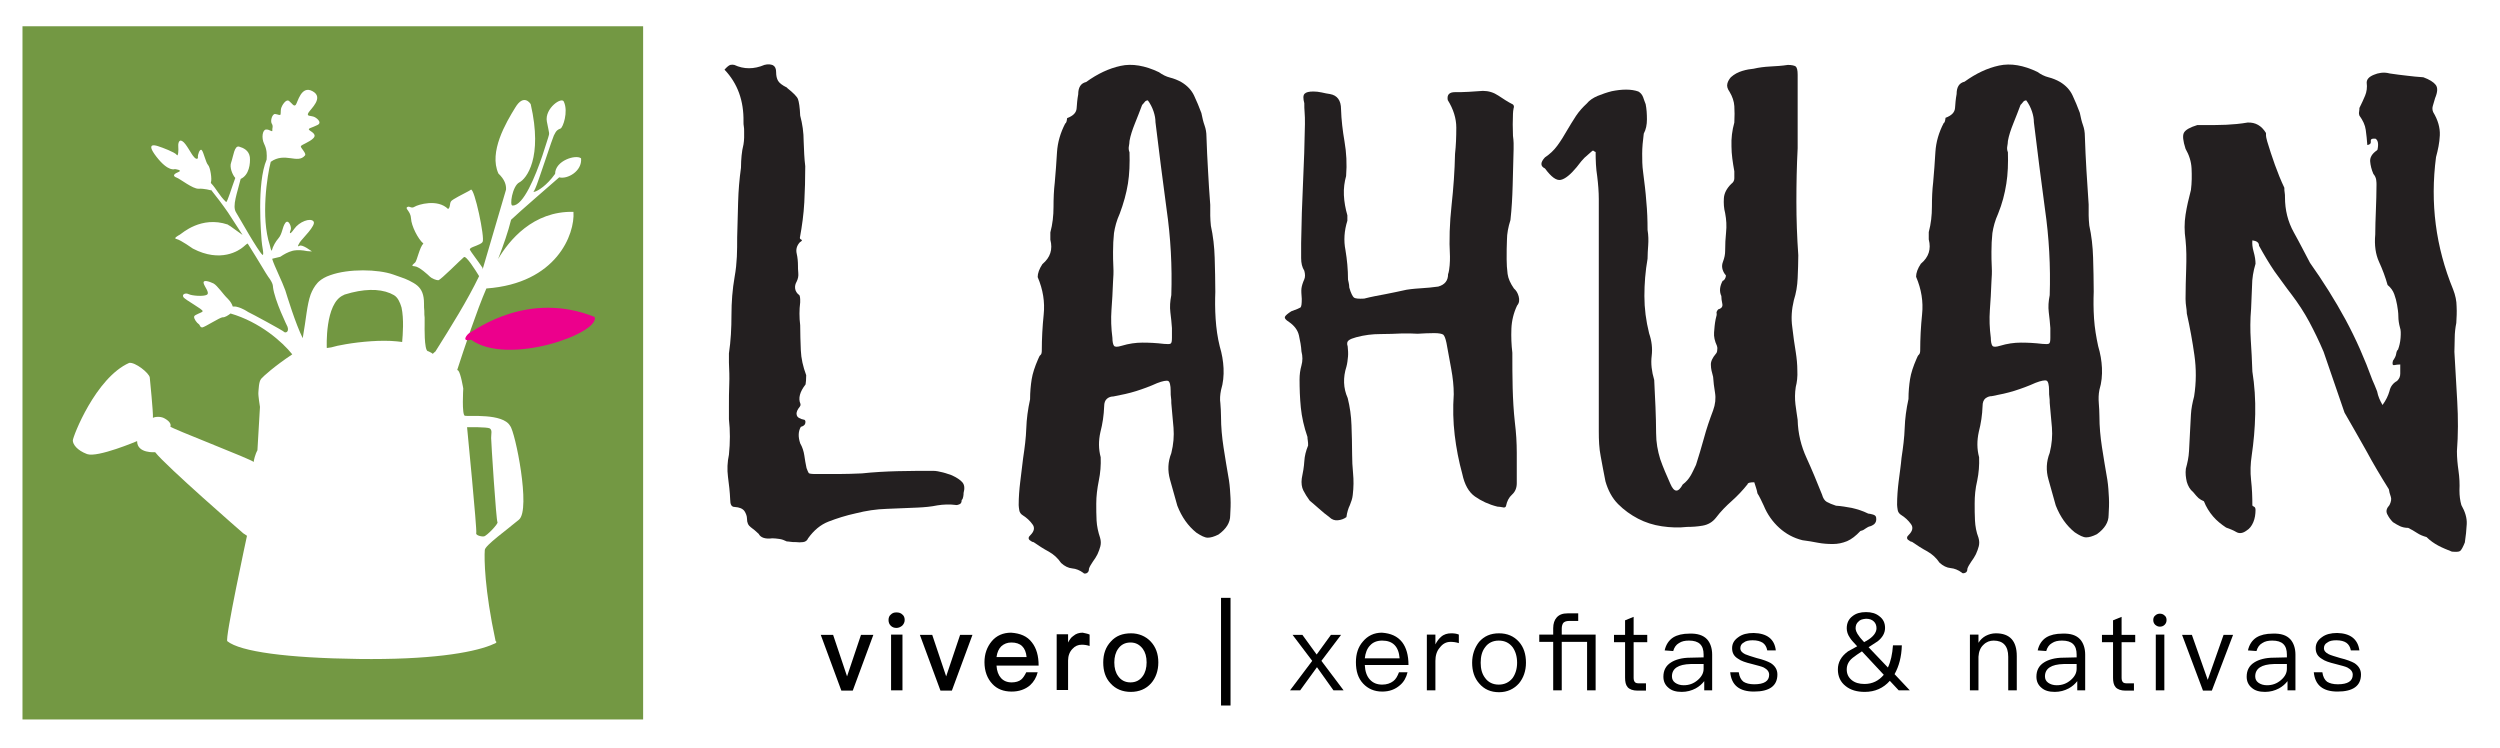
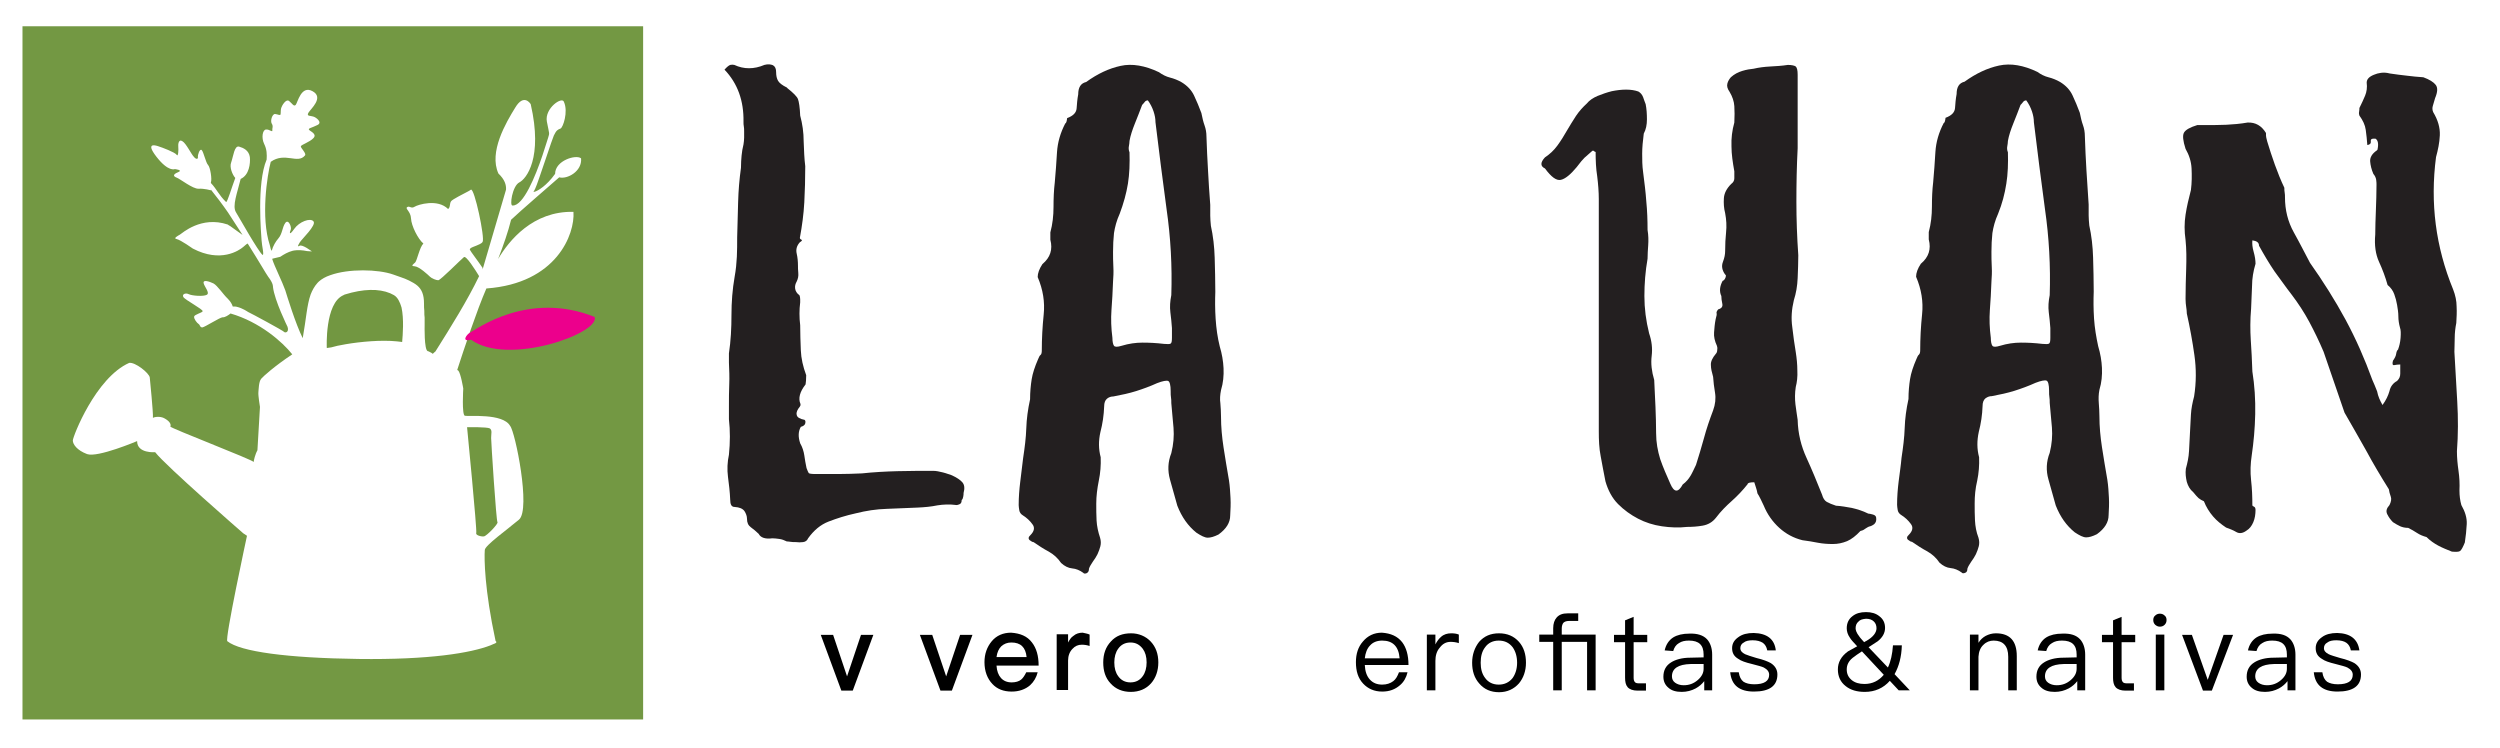
<svg xmlns="http://www.w3.org/2000/svg" version="1.1" id="Layer_1" x="0px" y="0px" width="789.5px" height="236.1px" viewBox="0 0 789.5 236.1" style="enable-background:new 0 0 789.5 236.1;" xml:space="preserve">
  <style type="text/css">
	.st0{fill:#231F20;}
	.st1{fill:#739843;}
	.st2{fill:#729741;}
	.st3{fill:#EC008C;}
</style>
  <g>
    <g>
      <path class="st0" d="M228.8,22c0.7-0.8,1.3-1.3,1.8-1.5c0.5-0.1,0.9-0.1,1.3,0c3,1.4,6.2,1.4,9.5,0c1.1-0.3,2-0.2,2.7,0.1    c0.7,0.4,1,1.1,1,2.2c0,1.1,0.2,2,0.6,2.7c0.4,0.7,1.3,1.4,2.7,2.1c0.1,0,0.2,0.1,0.2,0.2c1.9,1.5,3.1,2.7,3.4,3.5    s0.6,2.6,0.7,5.2c0.7,2.6,1.1,5.3,1.1,8.2c0.1,2.8,0.2,5.4,0.5,7.8c0,3.9-0.1,7.7-0.3,11.4c-0.2,3.7-0.7,7.4-1.4,11.2    c0,0.3,0.2,0.5,0.5,0.6c0.3,0.1,0.2,0.4-0.5,0.8c-1,1.1-1.3,2.3-1,3.6c0.3,1.3,0.4,2.6,0.4,3.8c0,0.6,0,1.3,0.1,2.3    c0.1,1-0.1,1.9-0.5,2.7c-0.4,0.7-0.6,1.4-0.5,2.2c0.1,0.8,0.5,1.5,1.4,2.2c0.1,0.3,0.2,0.7,0.2,1.2c0,0.6,0,0.9,0,1    c-0.3,2.3-0.3,4.8,0,7.2c0,2.6,0.1,5.2,0.2,7.9c0.1,2.6,0.7,5.2,1.7,7.9c0,1.4-0.1,2.3-0.2,2.9c-1.8,2.3-2.4,4.4-1.6,6.2v0.4    l-0.2,0.4c-0.8,1-1.2,1.8-1,2.6c0.1,0.8,1,1.3,2.5,1.6c0.3,0.3,0.3,0.6,0.2,1.1c-0.1,0.5-0.6,0.9-1.4,1.1    c-0.8,1.4-0.9,3.1-0.2,5.2c0.7,1.2,1.1,2.5,1.3,3.8c0.2,1.3,0.4,2.7,0.7,4c0.3,0.8,0.5,1.3,0.7,1.6c0.2,0.2,0.9,0.3,2.2,0.3    c2.3,0,4.8,0,7.2,0c2.5,0,5-0.1,7.4-0.2c3.7-0.4,7.5-0.6,11.2-0.7c3.7-0.1,7.5-0.1,11.4-0.1c0.8,0,1.8,0.2,3,0.5s2.1,0.7,2.8,0.9    c1.5,0.7,2.6,1.4,3.3,2.2c0.7,0.8,0.8,1.9,0.4,3.4c0,0.3,0,0.6-0.1,1.1c-0.1,0.5-0.2,0.9-0.5,1.1c0,0.7-0.2,1.1-0.6,1.3    c-0.4,0.2-0.8,0.3-1,0.3c-2.2-0.3-4.2-0.2-6.1,0.1c-1.9,0.4-4,0.6-6.3,0.7c-3.2,0.1-6.4,0.3-9.7,0.4c-3.3,0.1-6.5,0.6-9.7,1.4    c-3.2,0.7-6,1.6-8.6,2.6c-2.6,1-4.7,2.8-6.5,5.3c-0.3,0.7-0.8,1.1-1.6,1.2c-0.8,0.1-1.5,0.1-2.2,0c-0.7,0-1.3,0-1.8-0.1    s-0.9-0.1-1.1-0.1c-0.8-0.4-1.6-0.7-2.4-0.8c-0.8-0.1-1.5-0.2-2.2-0.2c-2.2,0.3-3.7-0.2-4.3-1.4c-0.8-0.8-1.7-1.5-2.5-2.1    c-0.8-0.6-1.2-1.4-1.2-2.7c0-0.8-0.3-1.6-0.8-2.4c-0.6-0.8-1.6-1.2-3.1-1.3c-1,0-1.4-0.8-1.4-2.3c-0.1-2.5-0.4-4.9-0.7-7.2    c-0.3-2.3-0.2-4.7,0.3-7c0.4-3.9,0.4-7.6,0-11.2v-4.1c0-2.3,0-4.7,0.1-6.9c0.1-2.3,0-4.6-0.1-6.9v-2.9c0.6-4,0.8-8,0.8-12.1    s0.3-8.1,1-12.1c0.4-2.2,0.6-4.3,0.7-6.3c0.1-2,0.1-4,0.1-6.1c0.1-3.7,0.2-7.4,0.3-11.1c0.1-3.7,0.4-7.3,0.9-10.9    c0-1.5,0.1-2.8,0.2-3.9c0.1-1.1,0.3-2.3,0.6-3.5c0.1-0.7,0.2-1.4,0.2-2.1s0-1.3,0-1.9c0-0.7,0-1.2-0.1-1.7    c-0.1-0.4-0.1-0.9-0.1-1.5C234.9,31.9,233,26.4,228.8,22z" />
      <path class="st0" d="M347.6,144.4c0.1,2.5-0.1,5-0.6,7.4c-0.5,2.5-0.8,4.9-0.8,7.2c0,1.8,0,3.6,0.1,5.4c0.1,1.8,0.5,3.6,1.1,5.4    c0.3,1,0.3,1.9,0.1,2.7c-0.2,0.8-0.5,1.6-0.9,2.5c-0.4,0.8-0.9,1.6-1.5,2.4c-0.5,0.8-1,1.5-1.2,2.2c0,0.7-0.2,1.1-0.7,1.4    c-0.5,0.2-0.9,0.2-1.1-0.1c-1.1-0.8-2.3-1.3-3.5-1.4c-1.2-0.1-2.4-0.7-3.5-1.7c-1-1.5-2.3-2.7-3.9-3.6c-1.7-0.9-3.2-1.9-4.8-3    c-0.3,0-0.7-0.2-1.2-0.6c-0.5-0.4-0.5-1,0.2-1.6c1.2-1.2,1.5-2.4,0.6-3.5c-0.8-1.1-1.8-2-2.9-2.7c-0.7-0.4-1.1-1-1.2-1.6    c-0.1-0.7-0.2-1.2-0.2-1.7c0-2.5,0.2-5,0.5-7.4c0.3-2.5,0.6-5,0.9-7.4c0.5-3.3,0.9-6.4,1-9.4c0.1-3,0.5-6,1.2-9.2    c0-2.3,0.2-4.4,0.5-6.3c0.3-1.9,1-4,2-6.3c0.3-0.7,0.5-1.2,0.8-1.4s0.4-0.8,0.4-1.4c0-3.7,0.2-7.5,0.6-11.4    c0.4-3.9-0.2-7.8-1.9-11.8c0-1.2,0.5-2.6,1.5-4.1c2.5-2.1,3.3-4.6,2.5-7.7v-2.3c0.7-2.6,1-5.3,1-8c0-2.7,0.1-5.3,0.4-7.8    c0.3-3.2,0.5-6.3,0.7-9.5c0.2-3.2,1.1-6.2,2.6-9.1c0.3-0.1,0.5-0.7,0.6-1.7c1.9-0.7,2.9-1.7,3-3.1c0.1-1.4,0.2-2.8,0.5-4.4    c0-2.2,0.8-3.5,2.5-3.9c3.6-2.6,7.2-4.3,10.9-5.1c3.6-0.8,7.7-0.1,12.1,2c1.1,0.8,2.3,1.4,3.5,1.7c1.2,0.3,2.5,0.8,3.7,1.5    c1.8,1.1,3.1,2.5,3.9,4.2s1.6,3.6,2.3,5.5c0.3,1.5,0.6,2.8,1,3.9c0.4,1.1,0.6,2.3,0.6,3.5c0.1,3.6,0.3,7.2,0.5,10.8    c0.2,3.6,0.4,7.2,0.7,10.8c0,1.2,0,2.4,0,3.4c0,1,0.1,2.1,0.2,3.2c0.7,3.2,1.1,6.6,1.2,10.1c0.1,3.6,0.2,7.2,0.2,10.8    c-0.1,2.6-0.1,5.4,0.1,8.5c0.2,3,0.6,5.9,1.3,8.7c0.7,2.3,1.1,4.7,1.2,6.9c0.1,2.3-0.1,4.6-0.8,6.9c-0.3,1.5-0.4,2.9-0.2,4.2    c0.1,1.3,0.2,2.7,0.2,4.2c0,3.2,0.3,6.4,0.8,9.7c0.5,3.3,1.1,6.8,1.7,10.3c0.3,1.9,0.4,3.8,0.5,5.7c0.1,1.9,0,3.7-0.1,5.5    c0,2.2-1.2,4.2-3.7,6c-1.4,0.7-2.5,1-3.4,1s-2.1-0.6-3.6-1.6c-2.6-2.1-4.6-4.9-6-8.5c-0.7-2.6-1.5-5.3-2.3-8.2s-0.7-5.6,0.4-8.4    c0.7-2.8,0.9-5.4,0.7-8c-0.2-2.6-0.5-5.1-0.7-7.8c0-0.7,0-1.3-0.1-1.8c-0.1-0.5-0.1-1.1-0.1-2c0-1.9-0.3-3-0.8-3.2s-1.7,0-3.5,0.7    c-2.2,1-4.4,1.8-6.6,2.5c-2.2,0.7-4.6,1.2-7.2,1.7c-0.7,0-1.4,0.2-2,0.7s-0.9,1.3-0.9,2.4c-0.1,2.8-0.5,5.5-1.2,8.2    C346.9,139.2,346.9,141.8,347.6,144.4z M362.5,31.7c-0.4,0-0.8,0.2-1,0.5c-0.3,0.3-0.5,0.7-0.8,0.9c-0.7,1.9-1.5,3.9-2.3,5.9    c-0.8,2-1.4,3.8-1.7,5.5c0,0.5-0.1,1.1-0.2,1.7c-0.1,0.5-0.1,1.2,0.2,1.9c0.1,3.5,0,6.8-0.5,9.9s-1.4,6.3-2.6,9.5    c-1,2.2-1.5,4.2-1.8,6.1c-0.2,1.9-0.3,3.8-0.3,5.9c0,1.5,0,3.1,0.1,4.8c0.1,1.7,0,3.2-0.1,4.6c-0.1,3.2-0.3,6.2-0.5,9    c-0.2,2.8-0.1,5.8,0.3,8.8c0,1.2,0.2,2.1,0.5,2.5c0.3,0.4,1.1,0.4,2.4,0c2.3-0.7,4.5-1,6.6-1s4.3,0.1,6.8,0.4    c1.1,0.1,1.8,0.1,2.1-0.1c0.3-0.2,0.4-0.8,0.4-1.8v-3.1c-0.1-1.7-0.3-3.3-0.5-5c-0.2-1.7-0.1-3.4,0.3-5.4    c0.3-9.1-0.2-18.2-1.5-27.2c-1.2-9-2.4-18.2-3.5-27.4c0-1.1-0.2-2.2-0.6-3.4C363.9,34,363.3,32.8,362.5,31.7z" />
-       <path class="st0" d="M442.9,105.3c-2.2,0.1-4.5,0.2-7,0.2s-5,0.3-7.6,1c-1.1,0.3-1.9,0.6-2.4,1s-0.6,1-0.3,1.9    c0.1,1.1,0.2,2.2,0.1,3.2c-0.1,1-0.2,2.1-0.5,3.2c-1.1,3.4-1,6.8,0.4,9.9c0.7,2.8,1.1,5.6,1.2,8.6c0.1,3,0.2,6,0.2,9.2    c0,1.9,0.1,3.9,0.3,6s0.2,4.3-0.1,6.8c-0.1,1.1-0.5,2.2-0.9,3.2c-0.5,1-0.9,2.3-1.1,3.8c-0.8,0.6-1.7,0.9-2.7,1    c-1,0.1-1.9-0.2-2.7-1c-1.1-0.8-2.2-1.7-3.3-2.7c-1.1-1-2.1-1.8-2.9-2.5c-0.8-1.1-1.5-2.2-2-3.2c-0.5-1-0.7-2.3-0.5-3.8    c0.4-1.9,0.7-3.7,0.8-5.4c0.1-1.7,0.5-3.3,1.2-5c0-0.6,0-1.1-0.1-1.6c-0.1-0.5-0.1-0.9-0.1-1.1c-1.1-3.2-1.8-6.3-2.1-9.3    c-0.3-3-0.4-6-0.4-8.9c0-1.5,0.2-3,0.6-4.4c0.4-1.4,0.4-2.9,0-4.4c-0.1-1.7-0.4-3.3-0.8-5.1c-0.4-1.7-1.5-3.1-3.1-4.2    c-1.1-0.7-1.5-1.2-1.3-1.7c0.2-0.4,0.9-1,2-1.7c1.7-0.6,2.6-1,2.9-1.2c0.3-0.3,0.4-1.2,0.4-2.7c-0.1-1.4-0.2-2.5-0.1-3.3    c0.1-0.8,0.4-1.8,0.9-2.9c0.3-0.7,0.3-1.6,0-2.7c-0.7-1.1-1-2.4-1-4c0-1.6,0-3.1,0-4.7c0.1-6.5,0.3-12.9,0.6-19.1    c0.3-6.3,0.5-12.4,0.6-18.5c0-1.5,0-2.8-0.1-3.7c-0.1-1-0.1-1.9-0.1-2.9c-0.4-1.5-0.4-2.5,0.1-3s1.4-0.7,2.8-0.7    c0.8,0,1.7,0.1,2.6,0.3c0.9,0.2,1.8,0.4,2.6,0.5c2.3,0.4,3.5,2,3.5,4.8c0.1,3.3,0.5,6.7,1.1,10.2c0.6,3.5,0.8,7.1,0.5,10.9    c-0.5,1.8-0.8,3.8-0.7,6c0.1,2.2,0.5,4.3,1.1,6.4v1.7c-1,3.2-1.2,6.3-0.6,9.3c0.5,3,0.8,6.1,0.8,9.3c0,0.1,0.1,0.4,0.2,0.9    c0.1,0.5,0.2,1,0.2,1.6c0.5,1.8,1.1,2.9,1.5,3.2c0.5,0.3,1.5,0.4,3.2,0.3c2.3-0.6,4.6-1,6.7-1.4c2.1-0.4,4.4-0.9,6.7-1.4    c1.9-0.3,3.6-0.4,5-0.5s3-0.2,5-0.5c2.1-0.6,3.1-1.9,3.1-3.9c0.3-0.8,0.4-1.8,0.5-2.8c0.1-1,0.1-2,0.1-2.8    c-0.3-5.2-0.1-10.6,0.5-16.1c0.6-5.5,1-11,1.1-16.3c0.3-2.6,0.4-5.4,0.4-8.3c0-2.9-0.9-5.8-2.7-8.7c-0.3-1.7,0.5-2.5,2.3-2.5    c1.4,0,2.8,0,4.3-0.1c1.5-0.1,3-0.2,4.5-0.3c1.8,0,3.4,0.5,4.9,1.5c1.5,1,3,2,4.6,2.8c0.3,0.3,0.4,0.7,0.2,1.2    c-0.1,0.6-0.2,1.1-0.2,1.7c-0.1,2.2-0.1,4.5,0,7c0.1,0.8,0.2,1.6,0.2,2.3s0,1.3,0,1.9c-0.1,4-0.2,7.8-0.3,11.5    c-0.1,3.7-0.3,7.3-0.7,10.9c-0.7,2.2-1.1,4.3-1.1,6.2c-0.1,1.9-0.1,4-0.1,6.2c0,1.5,0.1,3,0.3,4.6c0.2,1.5,0.9,3,2,4.6    c0.7,0.6,1.2,1.4,1.5,2.5c0.3,1.1,0.2,2.1-0.5,2.9c-1.1,2.3-1.7,4.8-1.8,7.3c-0.1,2.6,0,5.1,0.3,7.6c0,3.7,0,7.4,0.1,11.1    c0.1,3.7,0.3,7.3,0.7,10.9c0.4,3.2,0.6,6.4,0.6,9.6c0,3.2,0,6.4,0,9.6c0,1.5-0.5,2.7-1.5,3.6c-1,0.9-1.6,2.1-1.9,3.6    c-0.1,0.4-0.5,0.6-1.1,0.4c-0.6-0.1-1.1-0.2-1.6-0.2c-2.8-0.7-5.1-1.8-7.1-3.2c-2-1.4-3.3-3.8-4-7.1c-1.1-4-1.9-8.1-2.4-12.3    c-0.5-4.2-0.6-8.5-0.3-12.9c0-2.6-0.3-5.3-0.8-8s-1-5.4-1.5-8.2c-0.3-1.4-0.6-2.2-1-2.6c-0.4-0.3-1.4-0.5-2.9-0.5    c-1.8,0-3.5,0.1-5.2,0.2C446.5,105.3,444.7,105.3,442.9,105.3z" />
      <path class="st0" d="M554,152.3c-1.4,0-2.1,0.2-2.1,0.6c-1.5,1.9-3.2,3.7-5,5.3c-1.8,1.6-3.5,3.3-5,5.3c-1.1,1.4-2.5,2.2-4.2,2.5    c-1.7,0.3-3.3,0.4-4.9,0.4c-2.6,0.3-5.3,0.2-8-0.2c-2.7-0.4-5.2-1.2-7.5-2.4c-2.3-1.2-4.4-2.7-6.3-4.6c-1.9-1.9-3.2-4.4-4-7.2    c-0.6-2.8-1-5.4-1.5-7.9s-0.6-5.1-0.6-7.9V90V62.9c0-2.3-0.2-4.8-0.5-7.2c-0.4-2.5-0.5-5-0.5-7.7c-0.3-0.1-0.5-0.2-0.5-0.3    c-0.1-0.1-0.2-0.1-0.5-0.1c-1.1,1-1.9,1.7-2.5,2.2c-0.5,0.5-1.4,1.5-2.5,3c-1.9,2.3-3.6,3.7-5,4c-1.4,0.3-3-0.9-5-3.6    c-1.5-0.7-1.5-1.9,0-3.5c1.5-1,2.8-2.2,3.9-3.7c1.1-1.5,2.1-3.1,3-4.7c0.9-1.6,1.9-3.1,2.9-4.7c1-1.5,2.2-2.8,3.4-3.9    c0.8-1,2-1.8,3.4-2.4c1.5-0.6,2.9-1.1,4.5-1.5c1.5-0.3,3-0.5,4.5-0.5c1.5,0,2.8,0.2,3.9,0.6c0.7,0.4,1.2,1,1.5,1.8    c0.3,0.8,0.5,1.5,0.8,2.2c0.3,1.5,0.4,3.1,0.4,4.8s-0.3,3.2-1,4.5c-0.3,2.3-0.5,4.5-0.5,6.3s0,3.8,0.3,5.9c0.4,3.2,0.8,6.2,1,9.2    c0.3,3,0.4,6,0.4,9c0.3,1.8,0.3,3.4,0.2,4.9c-0.1,1.4-0.2,2.9-0.2,4.2c-0.7,4-1,7.9-1,11.8s0.5,7.8,1.5,11.8    c0.8,2.3,1.1,4.7,0.8,7.1c-0.3,2.4,0,4.9,0.8,7.6c0.1,2.9,0.3,5.7,0.4,8.5c0.1,2.8,0.2,5.5,0.2,8.3c0,2.9,0.5,5.6,1.3,8.2    c0.9,2.6,2,5.1,3.2,7.8c1.2,2.8,2.5,2.8,3.9,0.2c1.1-0.8,1.9-1.8,2.5-2.8s1.1-2.2,1.7-3.4c0.8-2.6,1.7-5.4,2.5-8.4    c0.8-3,1.8-5.9,2.9-8.8c0.7-1.9,0.9-3.8,0.6-5.6c-0.3-1.8-0.5-3.4-0.6-5c-0.4-1.4-0.7-2.6-0.7-3.7c-0.1-1.1,0.5-2.3,1.5-3.5    c0.3-0.3,0.5-0.7,0.5-1.3c0.1-0.6,0-1.1-0.1-1.3c-0.7-1.5-1-2.9-0.9-4.2c0.1-1.3,0.2-2.7,0.5-4.2c0.3-1,0.4-1.6,0.3-1.9    c-0.1-0.3,0.1-0.7,0.5-1.2c1.1-0.3,1.5-0.9,1.3-1.8c-0.2-0.9-0.3-1.7-0.3-2.4c-0.7-1.5-0.5-3.1,0.4-4.8c0.4-0.1,0.7-0.5,0.9-1    c0.2-0.6,0.2-0.9-0.1-1c-1-1.4-1.2-2.7-0.7-4c0.5-1.3,0.7-2.4,0.7-3.4c0-2.1,0.1-4.1,0.3-6c0.2-1.9,0.1-3.9-0.3-6    c-0.4-1.5-0.5-3.1-0.4-4.7c0.1-1.6,0.9-3.1,2.3-4.5c0.7-0.5,1-1.1,1-1.8s0-1.3,0-2.2c-0.5-2.8-0.9-5.4-0.9-7.9    c-0.1-2.5,0.2-5,0.9-7.5c0.1-1.9,0.1-3.7,0-5.2s-0.6-3-1.5-4.5c-0.7-1-0.9-1.8-0.7-2.6s0.6-1.4,1.1-2c1.1-1,2.3-1.6,3.6-2    s2.5-0.6,3.6-0.7c1.7-0.4,3.4-0.6,5.2-0.7s3.7-0.2,5.6-0.5c1.2,0,2.1,0.2,2.5,0.5c0.4,0.4,0.6,1.2,0.6,2.6v23.2    c-0.3,5.7-0.4,11.3-0.4,16.9c0,5.6,0.2,11.2,0.6,16.9c0,2.3-0.1,4.8-0.2,7.2c-0.1,2.5-0.5,4.8-1.2,7c-0.7,2.9-0.9,5.7-0.5,8.5    c0.3,2.8,0.7,5.4,1.1,7.9c0.3,1.9,0.5,3.9,0.5,5.8c0.1,1.9-0.1,3.7-0.5,5.2c-0.3,1.9-0.3,3.8-0.1,5.5c0.2,1.7,0.5,3.4,0.7,4.9    c0.1,4.3,1.1,8.3,2.8,12c1.7,3.7,3.3,7.6,4.9,11.6c0.3,1.1,0.8,1.9,1.5,2.3c0.7,0.4,1.7,0.8,2.9,1.2c1.7,0.1,3.3,0.4,5,0.7    c1.7,0.4,3.4,0.9,5.2,1.8c0.3,0,0.8,0.1,1.5,0.3c0.7,0.2,1,0.6,1,1.1c0.1,0.8-0.1,1.4-0.6,1.9c-0.5,0.4-1.1,0.7-1.7,0.8    c-0.3,0.1-0.7,0.4-1.2,0.7c-0.5,0.4-1,0.6-1.5,0.7c-1.4,1.5-2.8,2.6-4.2,3.2c-1.5,0.6-2.9,0.9-4.5,0.9s-3.1-0.1-4.7-0.4    c-1.6-0.3-3.2-0.6-4.9-0.8c-2.8-0.7-5.2-2-7.3-3.9s-3.8-4.3-4.9-7c-0.7-1.5-1.3-2.8-2-3.9C554.8,154.5,554.3,153.4,554,152.3z" />
      <path class="st0" d="M625,144.4c0.1,2.5-0.1,5-0.6,7.4c-0.6,2.5-0.8,4.9-0.8,7.2c0,1.8,0,3.6,0.1,5.4c0.1,1.8,0.4,3.6,1.1,5.4    c0.3,1,0.3,1.9,0.1,2.7c-0.2,0.8-0.5,1.6-0.9,2.5c-0.4,0.8-0.9,1.6-1.5,2.4c-0.5,0.8-1,1.5-1.2,2.2c0,0.7-0.2,1.1-0.7,1.3    c-0.5,0.2-0.9,0.2-1.1-0.1c-1.1-0.8-2.3-1.3-3.5-1.4s-2.4-0.7-3.5-1.7c-1-1.5-2.3-2.7-3.9-3.6c-1.7-0.9-3.2-1.9-4.8-3    c-0.3,0-0.7-0.2-1.2-0.6c-0.5-0.4-0.5-1,0.2-1.6c1.2-1.2,1.5-2.4,0.6-3.5c-0.8-1.1-1.8-2-2.9-2.7c-0.7-0.4-1.1-1-1.2-1.6    c-0.1-0.7-0.2-1.2-0.2-1.7c0-2.5,0.2-5,0.5-7.4c0.3-2.5,0.7-5,0.9-7.4c0.5-3.3,0.9-6.4,1-9.4c0.1-3,0.5-6,1.2-9.2    c0-2.3,0.2-4.4,0.5-6.3c0.3-1.9,1-4,2-6.3c0.3-0.7,0.5-1.2,0.8-1.4c0.3-0.3,0.4-0.8,0.4-1.4c0-3.7,0.2-7.5,0.6-11.4    c0.4-3.9-0.2-7.8-1.9-11.8c0-1.2,0.5-2.6,1.5-4.1c2.5-2.1,3.3-4.6,2.5-7.7v-2.3c0.7-2.6,1-5.3,1-8c0-2.7,0.1-5.3,0.4-7.8    c0.3-3.2,0.5-6.3,0.7-9.5c0.2-3.2,1.1-6.2,2.6-9.1c0.3-0.1,0.5-0.7,0.6-1.7c1.9-0.7,2.9-1.7,3-3.1c0.1-1.4,0.2-2.8,0.5-4.4    c0-2.2,0.8-3.5,2.5-3.9c3.6-2.6,7.2-4.3,10.9-5.1c3.7-0.8,7.7-0.1,12.1,2c1.1,0.8,2.3,1.4,3.5,1.7s2.5,0.8,3.7,1.5    c1.8,1.1,3.1,2.5,3.9,4.2c0.8,1.7,1.6,3.6,2.3,5.5c0.3,1.5,0.6,2.8,1,3.9c0.4,1.1,0.6,2.3,0.6,3.5c0.1,3.6,0.3,7.2,0.5,10.8    c0.2,3.6,0.5,7.2,0.7,10.8c0,1.2,0,2.4,0,3.4c0,1,0.1,2.1,0.2,3.2c0.7,3.2,1.1,6.6,1.2,10.1c0.1,3.6,0.2,7.2,0.2,10.8    c-0.1,2.6-0.1,5.4,0.1,8.5c0.2,3,0.7,5.9,1.3,8.7c0.7,2.3,1.1,4.7,1.2,6.9c0.1,2.3-0.1,4.6-0.8,6.9c-0.3,1.5-0.3,2.9-0.2,4.2    c0.1,1.3,0.2,2.7,0.2,4.2c0,3.2,0.3,6.4,0.8,9.7c0.5,3.3,1.1,6.8,1.7,10.3c0.3,1.9,0.4,3.8,0.5,5.7c0.1,1.9,0,3.7-0.1,5.5    c0,2.2-1.2,4.2-3.7,6c-1.4,0.7-2.5,1-3.4,1c-0.9,0-2.1-0.6-3.6-1.6c-2.6-2.1-4.6-4.9-6-8.5c-0.7-2.6-1.5-5.3-2.3-8.2    c-0.8-2.8-0.7-5.6,0.4-8.4c0.7-2.8,0.9-5.4,0.7-8c-0.2-2.6-0.5-5.1-0.7-7.8c0-0.7,0-1.3-0.1-1.8c-0.1-0.5-0.1-1.1-0.1-2    c0-1.9-0.3-3-0.8-3.2s-1.7,0-3.5,0.7c-2.2,1-4.4,1.8-6.6,2.5s-4.6,1.2-7.2,1.7c-0.7,0-1.3,0.2-2,0.7c-0.6,0.5-0.9,1.3-0.9,2.4    c-0.1,2.8-0.5,5.5-1.2,8.2C624.3,139.2,624.3,141.8,625,144.4z M639.9,31.7c-0.4,0-0.8,0.2-1,0.5c-0.3,0.3-0.5,0.7-0.8,0.9    c-0.7,1.9-1.5,3.9-2.3,5.9c-0.8,2-1.4,3.8-1.7,5.5c0,0.5-0.1,1.1-0.2,1.7c-0.1,0.5-0.1,1.2,0.2,1.9c0.1,3.5,0,6.8-0.5,9.9    c-0.5,3.2-1.3,6.3-2.6,9.5c-1,2.2-1.5,4.2-1.8,6.1c-0.2,1.9-0.3,3.8-0.3,5.9c0,1.5,0,3.1,0.1,4.8c0.1,1.7,0,3.2-0.1,4.6    c-0.1,3.2-0.3,6.2-0.5,9c-0.2,2.8-0.1,5.8,0.3,8.8c0,1.2,0.2,2.1,0.5,2.5c0.3,0.4,1.1,0.4,2.4,0c2.3-0.7,4.5-1,6.6-1    s4.3,0.1,6.8,0.4c1.1,0.1,1.8,0.1,2.1-0.1c0.3-0.2,0.4-0.8,0.4-1.8v-3.1c-0.1-1.7-0.3-3.3-0.5-5c-0.2-1.7-0.1-3.4,0.3-5.4    c0.3-9.1-0.2-18.2-1.5-27.2c-1.2-9-2.4-18.2-3.5-27.4c0-1.1-0.2-2.2-0.6-3.4C641.3,34,640.7,32.8,639.9,31.7z" />
      <path class="st0" d="M752.4,127.9c1.1-1.5,1.8-3,2.2-4.4c0.3-1.4,1.1-2.5,2.4-3.2c0.7-0.7,1-1.4,1-2.3c0-0.8,0-1.8,0-2.9    c-0.7,0-1.3,0.1-1.9,0.2c-0.5,0.1-0.7-0.3-0.4-1.4c0.5-0.7,0.9-1.4,1-2.1c0.1-0.7,0.3-1.2,0.6-1.4c0.4-1.1,0.7-2.3,0.8-3.7    c0.1-1.4,0.1-2.5-0.2-3.3c-0.3-1.1-0.5-2.3-0.5-3.5s-0.2-2.4-0.4-3.6c-0.2-1.2-0.5-2.3-0.9-3.4c-0.4-1.1-1.1-2.1-2.1-2.9    c-0.7-2.5-1.6-4.9-2.7-7.3c-1.1-2.4-1.5-5.3-1.2-8.6c0-2.3,0.1-4.9,0.2-7.6c0.1-2.7,0.2-5.4,0.2-8.2c0-0.3,0-0.8-0.1-1.5    c-0.1-0.7-0.4-1.3-0.9-1.9c-0.6-1.4-0.9-2.7-1-3.9c-0.1-1.2,0.5-2.4,2.1-3.5l0.2-0.2c0.4-1.8,0.2-3-0.6-3.5    c-1.1-0.1-1.6,0.1-1.5,0.8c0.1,0.7-0.3,1.1-1.1,1.2c-0.1-1.7-0.3-3.2-0.5-4.8c-0.2-1.5-0.9-3-2-4.5c-0.1-0.3-0.2-0.7-0.1-1.2    c0.1-0.5,0.1-1,0.1-1.2c0.7-1.4,1.3-2.7,1.8-3.9c0.5-1.2,0.7-2.6,0.5-4.1c0-1.1,0.8-1.9,2.3-2.5c0.7-0.3,1.4-0.5,2.2-0.6    c0.8-0.1,1.7-0.1,2.8,0.2c1.9,0.3,3.7,0.5,5.4,0.7c1.7,0.2,3.4,0.4,5.2,0.5c1.9,0.7,3.2,1.5,3.9,2.4c0.7,0.9,0.6,2.3-0.2,4.2    c-0.3,1-0.5,1.8-0.7,2.4c-0.2,0.6-0.2,1.3,0.1,2c1.5,2.5,2.2,4.9,2.1,7.3c-0.1,2.4-0.6,4.7-1.2,6.9c-1.9,14.5-0.1,28.4,5.4,41.8    c0.7,1.8,1.1,3.6,1.1,5.4c0.1,1.8,0,3.5-0.1,5.2c-0.3,1.5-0.5,3.1-0.5,4.8s-0.1,3.1-0.1,4.3c0.3,5.2,0.6,10.5,0.9,15.7    c0.3,5.2,0.3,10.5-0.1,15.7c0,2.1,0.2,4.1,0.5,6.2c0.3,2.1,0.4,4.1,0.3,6.2c0,1.7,0.2,3.2,0.6,4.6c1.2,2.1,1.8,4.1,1.7,6    c-0.1,1.9-0.3,3.9-0.6,5.8c-0.6,1.5-1.1,2.4-1.5,2.7s-1.3,0.3-2.6,0.2c-1.5-0.6-3-1.2-4.3-1.9s-2.6-1.6-3.7-2.7    c-1.1-0.3-2.1-0.7-3-1.3s-1.8-1.1-2.8-1.6c-1,0-1.8-0.2-2.5-0.5c-0.7-0.3-1.5-0.8-2.3-1.3c-0.7-0.7-1.3-1.5-1.8-2.5    s-0.2-1.9,0.7-2.9c0.5-1,0.7-1.9,0.4-2.7c-0.3-0.8-0.5-1.6-0.6-2.3c-2.5-4-4.9-8-7.1-12.1c-2.3-4.1-4.6-8.1-6.9-12.1    c-1.1-3.2-2.2-6.4-3.3-9.6c-1.1-3.2-2.2-6.4-3.3-9.6c-1.4-3.3-2.9-6.4-4.5-9.4c-1.6-3-3.5-5.9-5.7-8.8c-1.8-2.3-3.5-4.8-5.3-7.2    c-1.7-2.5-3.3-5.2-4.9-8.1c0-1-0.7-1.5-2.1-1.7c-0.1,1,0,2.2,0.4,3.6c0.4,1.4,0.6,2.7,0.6,3.8c-0.7,2.3-1.1,4.7-1.1,7    c-0.1,2.3-0.2,4.8-0.3,7.2c-0.3,3.4-0.3,6.8-0.1,9.9s0.4,6.5,0.5,9.9c0.7,4.4,1,8.9,0.9,13.5s-0.5,8.9-1.1,13    c-0.4,2.6-0.5,5.2-0.2,7.9c0.3,2.6,0.4,5.2,0.4,7.9c0,0.1,0.2,0.3,0.5,0.4c0.3,0.1,0.5,0.5,0.5,1c0,1.4-0.2,2.7-0.7,3.9    c-0.5,1.2-1.2,2.1-2.2,2.7c-1.1,0.8-2.2,1-3.2,0.4c-1-0.6-2.1-1-3.2-1.4c-1.5-1-2.9-2.1-4.1-3.5s-2.2-3-2.9-4.8    c-0.7-0.3-1.2-0.6-1.7-1c-0.4-0.4-1-1-1.7-1.9c-1-0.8-1.6-1.9-2-3.2c-0.3-1.3-0.5-2.7-0.3-4.2c0.5-1.8,0.9-3.6,1-5.6    c0.1-1.9,0.2-3.9,0.3-5.8c0.1-1.9,0.2-3.8,0.3-5.7c0.1-1.9,0.5-3.8,1-5.7c0.7-4.4,0.7-8.8,0.1-13c-0.6-4.3-1.4-8.7-2.4-13.2    c0-0.7-0.1-1.4-0.2-2.1c-0.1-0.7-0.2-1.5-0.2-2.5c0-3.2,0.1-6.3,0.2-9.5c0.1-3.2,0.1-6.2-0.2-9.1c-0.4-2.8-0.4-5.4,0-8    s1-5.1,1.7-7.8c0.3-2.3,0.3-4.6,0.2-6.8c-0.1-2.2-0.8-4.3-1.9-6.2c-0.8-2.5-1-4.2-0.5-5.1c0.5-0.9,1.9-1.7,4.2-2.4h2.3    c2.5,0,4.8,0,6.9-0.1s4.4-0.3,6.7-0.7c2.5-0.1,4.4,1,5.8,3.3c0,0.7,0,1.2,0.1,1.5c0.1,0.3,0.2,0.7,0.3,1.2    c0.7,2.3,1.5,4.8,2.4,7.3c0.9,2.5,1.9,5,3,7.3c0,0.5,0,1.1,0.1,1.5c0.1,0.5,0.1,1,0.1,1.5c0,4,0.9,7.7,2.8,11.1s3.5,6.6,5.1,9.6    c4.1,5.8,7.9,11.8,11.2,17.9c3.3,6.1,6.1,12.5,8.5,19.1c0.5,1.1,1,2.3,1.5,3.6C751,125.2,751.6,126.5,752.4,127.9z" />
    </g>
    <path class="st1" d="M7.1,8.3v218.9h196V8.3H7.1z M176.6,56c-1.8,1.6-12.6,10.9-15.2,13.4c-0.9,3.7-2.4,8-4.1,12.4   c3.4-5.8,11-15.2,23.8-14.9c0.5,7-5.3,22.6-27.5,24.2c-3,6.9-7.1,19.2-9.2,25.7c0.1,0.1,0.2,0.2,0.3,0.2c0.8,0.8,1.6,5.7,1.6,5.7   s-0.5,8.3,0.5,8.6c1.1,0.3,12-0.9,14.3,3.2c1.6,1.8,6.6,26.4,2.8,29.6c-3.8,3.2-10.8,8.2-10.8,9.6c-0.2,2.7-0.1,12.4,3.4,28.7   c0.9,0.7-0.7,0.9-1.6,1.4c-6.2,2.4-19.2,4.6-41.7,4.3c-22.5-0.3-37.3-2.3-41.4-5.6c-0.9-0.4,6.2-33.3,6.2-33.3l-1.2-0.8   c0,0-24.5-21.3-27.8-25.6c0,0-5.7,0.5-5.7-3.5c0,0-12.5,5.3-15.8,4.1c-3.2-1.2-4.5-3.1-4.5-4.3s7.2-19.8,17.8-24.5   c1.9-0.3,6.3,3.2,6.5,4.6c0.1,1.3,1.1,10.7,1,12.8c0-0.2,2.2-0.8,3.8,0.2c1.9,1.1,1.9,2.1,1.7,2.5c-0.3,0.4,26.3,10.6,26.3,11.2   c0.4-2.4,1.2-3.7,1.2-3.7l0.8-13.7c0,0-0.6-3.6-0.5-4.6c0.1-0.9,0.1-3.4,0.9-4.3c0.7-0.8,4.1-3.9,9.8-7.7   C89.2,108,82.1,101.7,72.8,99c-0.6,0.5-1.8,1.3-2.5,1.2c-0.8,0-5.6,3.1-6.4,3.2c-0.8,0-0.7-0.8-1.2-1.1s-1.5-1.6-1.4-2.3   c0.1-0.7,2.5-1.2,2.7-1.7c0.2-0.6-5.6-3.6-6.1-4.5c-0.5-0.9,0.7-1.4,1.7-0.9c1,0.5,4.6,0.8,5.7,0.2c1.1-0.6-0.8-2.6-1-3.7   c-0.2-1.2,1.8-0.5,3.1,0.1c1.3,0.7,3.1,3.5,4.5,4.8c0.9,0.9,1.4,1.8,1.6,2.5c0.6,0,1.1,0,1.3,0.1c1.8,0.4,3.5,1.6,3.5,1.6   c1.1,0.5,11.1,5.9,11.4,6.3c0.3,0.4,1.7,0.2,1.1-1.6c0,0-4.1-8.3-4.6-12.6c0,0,0.2-1-1.5-3.2c-0.6-0.8-3-5-6.3-10.2l-0.2-0.3   c-0.4,0.2-0.8,0.6-1.4,1.1c-1.3,1.1-7.1,5.1-15.9,0.5c0,0-3.8-2.7-5.1-3c-1.2-0.2,0.3-1,1-1.4c0.7-0.4,6.7-6,15.1-3.2   c0.2,0.2,0.5,0.3,0.8,0.5l3.9,2.8l-4.6-7.1c-1.8-2.6-3.7-5.1-5.4-7.2l0,0.2c0,0-2.1-0.6-3.9-0.5c-1.8,0.1-5.8-3.1-6.9-3.5   c-1.1-0.4-1.3-1,0.4-1.7c1.8-0.7-1-1-1-1s-2,1-5.8-3.9c-3.8-4.9,0.1-3.5,0.9-3.2c0.7,0.2,5,1.8,5.5,2.6c0.5,0.8,0.6-1.7,0.5-2.5   s0.1-2.6,1.3-1.8c1.2,0.7,2.8,4.1,3.6,4.9c0.7,0.9,1.4,0.8,1.3,0.1c-0.1-0.7,0.6-2.8,1.2-2.2s1.3,4,2,4.7c0.7,0.7,1.3,4.5,0.9,5.5   v0.2c1.9,2,2.5,3.8,4.8,6c0.4,0.1,1.7-4.4,2.9-7.6c-0.9-1-1.9-3.4-1.3-4.9c0.7-2,1-5.4,2.5-5c1.4,0.4,3.1,1.2,3.4,3.3   c0.2,2-0.2,5.7-2.9,6.9c-1.1,4.5-2.7,8.5-1.5,10.5c1.2,2,7,12.3,8.4,13.5c0.6,0.1-0.2-2.8-0.3-4.6c-0.1-1.7-1.6-18,1.6-25.5   c0.1-1.6,0.1-3.2-0.8-5c-0.9-1.9-0.5-4.4,0.6-4.5s2.1,1,2,0.3s0.4-1.3-0.2-2.2c-0.5-0.9,0.2-3.1,1.1-3c0.9,0.1,1.6,0.6,1.7,0.1   c0.1-0.5,0-1.3,0.2-2c0.2-0.7,1.5-3,2.5-2.2c1,0.8,1.5,1.9,2.1,1.2c0.6-0.7,1.7-6.3,5.3-4.3c3.7,2-0.6,5.6-1.3,6.8   c-0.7,1.2,0.7,0.9,1.5,1.2c0.9,0.2,3.1,1.9,1.3,2.7c-1.8,0.9-3,1-2.6,1.5s2.6,1.3,1.4,2.6s-3.9,2.1-4,2.6c-0.1,0.5,1.9,2.3,1.3,2.9   c-2.3,2.8-6.3-1.2-10.8,2c-1.1,4.2-3.2,17.5-0.3,26.3c0.2,1,0.4,1.6,0.6,1.8c0.4-1.5,1.3-3,2.1-3.9c1.3-1.5,1.2-3.5,2.2-4.9   c1-1.4,2.1,1.4,1.7,2.2s-0.5,2,1.1-0.3c1.6-2.3,5.1-3.6,6.1-2.4c1,1.2-3.7,5.6-4.3,6.6c-0.6,1-0.9,1.6-0.1,1.1   c0.9-0.5,3.9,1.8,3.9,1.8L97,79.3c-1.5-0.3-2.9-0.4-4.1-0.2c-0.2,0-0.3,0.1-0.5,0.1c-1.5,0.4-2.7,1.1-3.9,1.9l-2.5,0.6   c0,0.1,0,0.1,0,0.2c0.6,2,3.2,7.2,4.1,9.8c0.5,1.6,3.2,10.5,5.5,15.1c1.1-6.2,1.3-10.4,2.5-13.8c0.5-1.3,1.2-2.6,2.2-3.7   c0.1-0.1,0.2-0.2,0.4-0.4c0.9-0.8,2.1-1.5,3.6-2c5.8-2.1,15.1-1.9,19.9-0.2c1.9,0.7,3.6,1.2,5,1.9c1,0.5,1.9,1,2.6,1.6   c1.4,1.2,2.1,2.9,2.1,5.6c0,0.9,0,1.7,0.1,2.4c0,0.1,0,0.1,0,0.1c0,0.8,0,1.4,0.1,2c0,0.7,0,1.3,0,1.6c0,0.6,0,0.8,0,0.8   s-0.2,7.9,1,8.2c0.2,0,0.5,0.2,0.9,0.4c0.2,0.1,0.4,0.2,0.6,0.4c0,0,0,0,0.1,0c0.4-0.4,0.8-0.7,0.8-0.7   c4.9-7.8,10.1-16.1,13.8-23.8c-1.1-1.8-4.1-6.6-4.8-6c-0.9,0.7-7.4,7.3-8.1,7.3c-0.7,0-2.1-0.6-2.6-1.1c-0.5-0.5-3.4-3.2-4.8-3.3   c-1.5-0.1-0.5-0.6,0.1-1.2s1.4-4.8,2.6-6c-1.7-1.4-3.8-5.6-3.9-7.9c-0.1-2.3-2-3.1-1.2-3.6s1.2,0.6,2.3-0.1   c1.1-0.7,7.3-2.6,10.6,0.7c0.8-0.5,0.4-1.8,1-2.5c0.5-0.6,3.7-2.2,5.4-3.1c0.3-0.2,0.6-0.3,0.8-0.5c1.1-0.7,4.5,15.3,3.7,16.5   c-0.2,0.3-0.5,0.5-0.9,0.7c-1.3,0.7-3.4,1.1-3.1,1.8c0.2,0.5,2.6,3.6,4,5.7c0,0.1,0,0.3,0,0.5l7.4-25.2c0.1-1.5-0.4-3.2-2.4-5.1   c-3.1-6.8,2.4-16.1,5.3-20.8c2.8-4.7,4.9-1.1,4.9-1.1c3.9,17-1.4,23.6-3.6,24.7c-2.2,1.1-3.2,7.6-2.1,7.3c3.4,0.1,7.2-9.3,9.4-15.8   c0.9-2.7,1.6-4.9,1.8-5.6c0.5-1.7,0.4-0.9-0.4-5.1c-0.8-4.2,4.9-8.1,5.4-6.2c1.4,3.1-0.3,8.1-1.1,8.4c-0.8,0.3-1.3,0.5-2.1,2.2   c-0.3,0.8-1.3,3.5-2.3,6.6c-1.5,4.4-3.2,9.5-3.6,10.2c-0.5,1.2-0.9,1.1,0,0.9c0.9-0.3,3.6-1.8,6.3-5.6c0-4.2,6.6-6.2,8.2-4.9   C183.9,54.1,179.1,56.7,176.6,56z" />
    <path class="st2" d="M150.4,168.3c-0.3,0.7,1.5,1.2,2.4,1.1c0.9-0.1,4.7-4.1,4.3-4.5c-0.4-0.4-2-25.3-2-26.6c0-1.4,0.4-2.4-0.4-3   c-0.8-0.5-7.2-0.4-7.2-0.4S150.7,167.6,150.4,168.3z" />
    <path class="st2" d="M124.4,93.2c-0.4-0.2-0.8-0.4-1.2-0.6c-3.6-1.5-8.5-1.4-14.3,0.4c-0.2,0.1-0.3,0.1-0.4,0.2   c-6,2.5-5.3,16.7-5.3,16.7l1.4-0.2c1-0.3,2.7-0.7,4.6-1c4.7-0.8,11.2-1.4,16.1-0.9c0.6,0.1,1.2,0.1,1.7,0.2   c0.2-2.3,0.6-7.2-0.2-10.9C126.3,95.4,125.6,93.9,124.4,93.2z" />
    <path class="st3" d="M148.2,105.2c-0.6,0.3-2.8,2.9,0.6,2.1c11.5,8.4,40.7-2,39-7.2C166.9,91.7,150.4,104,148.2,105.2z" />
    <g>
      <path d="M263.1,200.5l4.4,13.1l4.4-13.1h3.9l-6.5,17.6h-3.6l-6.5-17.6H263.1z" />
-       <path d="M285,194.1c0.5,0.4,0.7,1,0.7,1.7c0,0.7-0.3,1.3-0.8,1.8c-0.5,0.4-1.1,0.7-1.8,0.7c-0.7,0-1.3-0.2-1.8-0.7    c-0.5-0.5-0.7-1.1-0.7-1.8c0-0.7,0.2-1.3,0.7-1.7c0.5-0.5,1-0.7,1.8-0.7C283.9,193.4,284.5,193.6,285,194.1z M285,200.5V218h-3.6    v-17.6H285z" />
      <path d="M294.4,200.5l4.4,13.1l4.4-13.1h3.9l-6.5,17.6H297l-6.5-17.6H294.4z" />
      <path d="M325.9,202.9c1.4,1.8,2.1,4.2,2.1,7.3h-13.3c0.1,1.7,0.6,3,1.4,3.9c0.8,0.9,1.9,1.4,3.4,1.4c1.2,0,2.3-0.3,3-0.9    c0.6-0.5,1.1-1.3,1.6-2.3h3.6c-0.4,1.6-1.2,3-2.4,4.1c-1.5,1.3-3.5,2-5.8,2c-2.6,0-4.6-0.8-6.1-2.4c-1.6-1.7-2.5-4-2.5-6.9    c0-2.6,0.8-4.8,2.3-6.6c1.5-1.8,3.6-2.7,6.1-2.7C322.2,200,324.4,200.9,325.9,202.9z M316.2,204.1c-0.8,0.8-1.3,1.9-1.5,3.4h9.5    c-0.3-3.1-1.9-4.6-4.8-4.6C318.1,202.9,317.1,203.3,316.2,204.1z" />
      <path d="M344.1,200.4v3.6c-0.9-0.3-1.7-0.4-2.5-0.4c-1.1,0-2.1,0.4-2.9,1.3c-0.9,0.9-1.4,2.2-1.4,3.7v9.3h-3.6v-17.6h3.6v2.6    c0.5-0.9,1-1.7,1.7-2.1c0.8-0.7,1.8-1,2.9-1C342.7,200,343.5,200.1,344.1,200.4z" />
      <path d="M363.4,202.6c1.6,1.7,2.4,3.9,2.4,6.6c0,2.6-0.8,4.9-2.3,6.6c-1.6,1.8-3.8,2.7-6.4,2.7c-2.6,0-4.8-0.9-6.4-2.7    c-1.6-1.7-2.3-3.9-2.3-6.6c0-2.7,0.8-4.9,2.4-6.6c1.6-1.8,3.7-2.6,6.4-2.6C359.6,200,361.8,200.9,363.4,202.6z M353.1,204.9    c-0.8,1.1-1.2,2.6-1.2,4.3c0,1.8,0.4,3.2,1.2,4.3c0.9,1.3,2.2,2,3.9,2c1.7,0,3-0.7,3.9-2c0.8-1.1,1.2-2.6,1.2-4.3    c0-1.8-0.4-3.2-1.2-4.3c-1-1.3-2.2-2-3.9-2C355.3,202.9,354,203.6,353.1,204.9z" />
-       <path d="M388.6,188.8v34h-3v-34H388.6z" />
-       <path d="M411.3,200.5l4.5,6.2l4.5-6.2h3.2l-6.2,8.2l7,9.3h-3.2l-5.2-7.3l-5.3,7.3h-3.2l7-9.3l-6.2-8.2H411.3z" />
      <path d="M442.8,202.8c1.3,1.7,2,4.1,2,7.2H431c0.1,2,0.6,3.5,1.6,4.6c1,1.1,2.3,1.6,3.9,1.6c1.4,0,2.6-0.4,3.5-1.1    c0.8-0.6,1.3-1.5,1.8-2.8h2.7c-0.4,1.7-1.2,3.1-2.4,4.1c-1.5,1.3-3.3,2-5.6,2c-2.5,0-4.5-0.9-6-2.5c-1.6-1.7-2.3-3.9-2.3-6.8    c0-2.6,0.7-4.8,2.2-6.5c1.5-1.8,3.5-2.8,6-2.8C439.2,200,441.3,200.9,442.8,202.8z M432.7,203.8c-1,1-1.5,2.4-1.7,4.1h11    c-0.3-3.8-2.2-5.6-5.5-5.6C434.9,202.3,433.6,202.8,432.7,203.8z" />
      <path d="M460.7,200.4v2.7c-0.9-0.3-1.8-0.4-2.6-0.4c-1.4,0-2.5,0.6-3.4,1.8c-1,1.1-1.4,2.6-1.4,4.2v9.3h-2.7v-17.6h2.7v3.1    c0.5-1,1.1-1.8,1.8-2.4c0.9-0.8,2-1.1,3.2-1.1C459.2,200,460,200.1,460.7,200.4z" />
      <path d="M479.7,202.7c1.5,1.7,2.2,3.9,2.2,6.6c0,2.6-0.8,4.8-2.2,6.5c-1.6,1.8-3.7,2.8-6.3,2.8c-2.6,0-4.7-0.9-6.3-2.8    c-1.5-1.7-2.2-3.9-2.2-6.5c0-2.6,0.8-4.8,2.2-6.6c1.6-1.8,3.6-2.7,6.3-2.7C476,200,478.1,200.9,479.7,202.7z M469,204.4    c-1,1.3-1.4,2.9-1.4,4.9c0,1.9,0.4,3.5,1.4,4.8c1,1.4,2.5,2.1,4.3,2.1c1.8,0,3.3-0.7,4.4-2.1c0.9-1.3,1.4-2.9,1.4-4.8    c0-2-0.5-3.6-1.4-4.9c-1.1-1.4-2.5-2.1-4.4-2.1C471.5,202.3,470,203,469,204.4z" />
      <path d="M498.4,193.8v2.3h-3c-0.7,0-1.3,0.2-1.7,0.6c-0.3,0.4-0.5,1-0.5,1.8v1.9h10.7V218h-2.7v-15.3h-8V218h-2.7v-15.3h-4.4v-2.3    h4.4v-2c0-1.5,0.4-2.6,1.1-3.4c0.8-0.9,1.9-1.3,3.4-1.3H498.4z" />
      <path d="M515.9,200.5h4.3v2.3h-4.3v11.2c0,0.6,0.1,1.1,0.4,1.4c0.2,0.3,0.7,0.4,1.3,0.4h2.2v2.3h-2.7c-1.4,0-2.5-0.4-3.1-1.1    c-0.6-0.7-0.8-1.7-0.8-3v-11.2h-3.5v-2.3h3.5v-4.6l2.7-1.1L515.9,200.5L515.9,200.5z" />
      <path d="M539.1,201.9c1,1.1,1.6,2.8,1.6,4.8V218h-2.5v-2.9c-0.7,0.9-1.6,1.7-2.7,2.3c-1.3,0.7-2.8,1.1-4.4,1.1    c-1.8,0-3.2-0.4-4.2-1.3c-1.1-0.9-1.6-2.1-1.6-3.5c0-2,0.8-3.5,2.4-4.5c1.4-0.9,3.5-1.5,6.1-1.5l4.2-0.1v-0.9c0-3-1.5-4.4-4.6-4.4    c-1.3,0-2.3,0.2-3.2,0.8c-0.9,0.5-1.5,1.4-1.8,2.5l-2.7-0.2c0.4-1.8,1.3-3.2,2.7-4.1c1.3-0.8,3-1.2,5.1-1.2    C536,200,537.9,200.6,539.1,201.9z M533.9,209.7c-3.9,0.1-5.9,1.4-5.9,3.9c0,0.8,0.3,1.5,1,2c0.7,0.5,1.6,0.8,2.7,0.8    c1.7,0,3.1-0.5,4.4-1.6c1.3-1.1,1.9-2.3,1.9-3.6v-1.5L533.9,209.7z" />
      <path d="M560.8,205.4h-2.7c-0.2-1.1-0.7-1.9-1.4-2.4c-0.8-0.5-1.8-0.8-3.2-0.8c-1.2,0-2.2,0.2-2.8,0.7c-0.8,0.4-1.1,1.1-1.1,1.8    c0,0.8,0.5,1.4,1.5,1.9c0.7,0.3,1.9,0.7,3.6,1.2c2.1,0.5,3.6,1.1,4.5,1.6c1.4,0.9,2.1,2.1,2.1,3.6c0,3.6-2.5,5.4-7.4,5.4    c-4.6,0-7.1-2-7.5-6.1h2.7c0.2,1.4,0.7,2.4,1.5,3c0.8,0.5,1.9,0.8,3.4,0.8c3.1,0,4.7-1,4.7-3c0-1-0.6-1.7-1.7-2.3    c-0.6-0.3-1.8-0.6-3.7-1.1c-2.1-0.5-3.5-1-4.3-1.6c-1.4-0.8-2-1.9-2-3.4c0-1.5,0.7-2.6,2-3.5c1.2-0.9,2.8-1.3,4.8-1.3    C558,200,560.4,201.8,560.8,205.4z" />
      <path d="M584.2,201.4c-0.7-1-1-2-1-3c0-1.6,0.6-2.9,1.8-3.8c1.1-0.9,2.5-1.3,4.3-1.3c1.7,0,3.1,0.4,4.2,1.3    c1.2,0.9,1.8,2.1,1.8,3.7c0,1.6-0.8,3-2.3,4.2c-1,0.6-1.9,1.3-2.9,1.9l6.1,6.4c0.9-1.9,1.4-4.2,1.6-7h2.8    c-0.1,3.6-0.9,6.6-2.3,9.1l4.8,5.1h-3.5l-2.8-3c-2,2.3-4.7,3.5-7.9,3.5c-2.5,0-4.5-0.6-6-1.8c-1.7-1.3-2.5-3.1-2.5-5.3    c0-2.2,1-4.1,3.2-5.7l2.9-1.6C585.4,202.9,584.6,202.1,584.2,201.4z M594.9,213.1l-6.9-7.4c-1.1,0.7-2.1,1.4-3,2.1    c-1.2,1-1.8,2.2-1.8,3.6c0,1.4,0.5,2.5,1.6,3.4c1,0.8,2.3,1.2,4,1.2C591.3,216,593.3,215,594.9,213.1z M586.9,196.3    c-0.6,0.5-0.9,1.2-0.9,2.1c0,0.6,0.3,1.5,1.1,2.5c0.3,0.5,0.9,1.1,1.6,1.9c0.2-0.1,0.4-0.3,0.7-0.4c2.1-1.2,3.2-2.6,3.2-4    c0-0.9-0.3-1.6-0.8-2.1c-0.6-0.6-1.4-0.9-2.5-0.9C588.2,195.5,587.4,195.7,586.9,196.3z" />
      <path d="M636.9,207.2V218h-2.7v-10.6c0-3.4-1.6-5.1-4.6-5.1c-1.2,0-2.3,0.4-3.2,1.3c-1,0.9-1.5,2.2-1.6,3.8V218h-2.7v-17.6h2.7    v2.6c0.6-1,1.4-1.7,2.3-2.2c1-0.5,2-0.8,3.2-0.8C634.7,200,636.9,202.4,636.9,207.2z" />
      <path d="M656.9,201.9c1,1.1,1.6,2.8,1.6,4.8V218H656v-2.9c-0.7,0.9-1.6,1.7-2.7,2.3c-1.3,0.7-2.8,1.1-4.4,1.1    c-1.8,0-3.2-0.4-4.2-1.3c-1.1-0.9-1.6-2.1-1.6-3.5c0-2,0.8-3.5,2.4-4.5c1.4-0.9,3.5-1.5,6.1-1.5l4.2-0.1v-0.9c0-3-1.5-4.4-4.6-4.4    c-1.3,0-2.3,0.2-3.2,0.8c-0.9,0.5-1.5,1.4-1.8,2.5l-2.7-0.2c0.4-1.8,1.3-3.2,2.7-4.1c1.3-0.8,3-1.2,5.1-1.2    C653.9,200,655.7,200.6,656.9,201.9z M651.7,209.7c-3.9,0.1-5.9,1.4-5.9,3.9c0,0.8,0.3,1.5,1,2c0.7,0.5,1.6,0.8,2.7,0.8    c1.7,0,3.1-0.5,4.4-1.6c1.3-1.1,1.9-2.3,1.9-3.6v-1.5L651.7,209.7z" />
      <path d="M670,200.5h4.3v2.3H670v11.2c0,0.6,0.1,1.1,0.4,1.4c0.2,0.3,0.7,0.4,1.3,0.4h2.2v2.3h-2.7c-1.4,0-2.5-0.4-3.1-1.1    c-0.6-0.7-0.8-1.7-0.8-3v-11.2h-3.5v-2.3h3.5v-4.6l2.7-1.1L670,200.5L670,200.5z" />
      <path d="M683.6,194.4c0.4,0.3,0.6,0.8,0.6,1.4c0,0.6-0.2,1.1-0.6,1.5c-0.4,0.4-0.9,0.6-1.5,0.6s-1-0.2-1.5-0.6    c-0.4-0.4-0.6-0.9-0.6-1.5c0-0.6,0.2-1.1,0.6-1.4c0.4-0.4,0.9-0.6,1.5-0.6C682.7,193.8,683.2,194,683.6,194.4z M683.5,200.5V218    h-2.7v-17.6H683.5z" />
      <path d="M692.2,200.5l5,14.2l5-14.2h3l-6.7,17.6h-2.8l-6.6-17.6H692.2z" />
      <path d="M723.3,201.9c1,1.1,1.6,2.8,1.6,4.8V218h-2.5v-2.9c-0.7,0.9-1.6,1.7-2.7,2.3c-1.3,0.7-2.8,1.1-4.4,1.1    c-1.8,0-3.2-0.4-4.2-1.3c-1.1-0.9-1.6-2.1-1.6-3.5c0-2,0.8-3.5,2.4-4.5c1.4-0.9,3.5-1.5,6.1-1.5l4.2-0.1v-0.9c0-3-1.5-4.4-4.6-4.4    c-1.3,0-2.3,0.2-3.2,0.8c-0.9,0.5-1.5,1.4-1.8,2.5l-2.7-0.2c0.4-1.8,1.3-3.2,2.7-4.1c1.3-0.8,3-1.2,5.1-1.2    C720.3,200,722.1,200.6,723.3,201.9z M718.1,209.7c-3.9,0.1-5.9,1.4-5.9,3.9c0,0.8,0.3,1.5,1,2c0.7,0.5,1.6,0.8,2.7,0.8    c1.7,0,3.1-0.5,4.4-1.6c1.3-1.1,1.9-2.3,1.9-3.6v-1.5L718.1,209.7z" />
      <path d="M745.1,205.4h-2.7c-0.2-1.1-0.7-1.9-1.4-2.4c-0.7-0.5-1.8-0.8-3.2-0.8c-1.2,0-2.2,0.2-2.8,0.7c-0.8,0.4-1.1,1.1-1.1,1.8    c0,0.8,0.5,1.4,1.5,1.9c0.6,0.3,1.9,0.7,3.6,1.2c2.1,0.5,3.6,1.1,4.5,1.6c1.4,0.9,2.1,2.1,2.1,3.6c0,3.6-2.5,5.4-7.4,5.4    c-4.6,0-7.1-2-7.5-6.1h2.7c0.2,1.4,0.7,2.4,1.5,3c0.8,0.5,1.9,0.8,3.4,0.8c3.1,0,4.7-1,4.7-3c0-1-0.6-1.7-1.7-2.3    c-0.6-0.3-1.8-0.6-3.7-1.1c-2.1-0.5-3.5-1-4.3-1.6c-1.4-0.8-2-1.9-2-3.4c0-1.5,0.7-2.6,2-3.5c1.2-0.9,2.8-1.3,4.8-1.3    C742.2,200,744.6,201.8,745.1,205.4z" />
    </g>
  </g>
</svg>